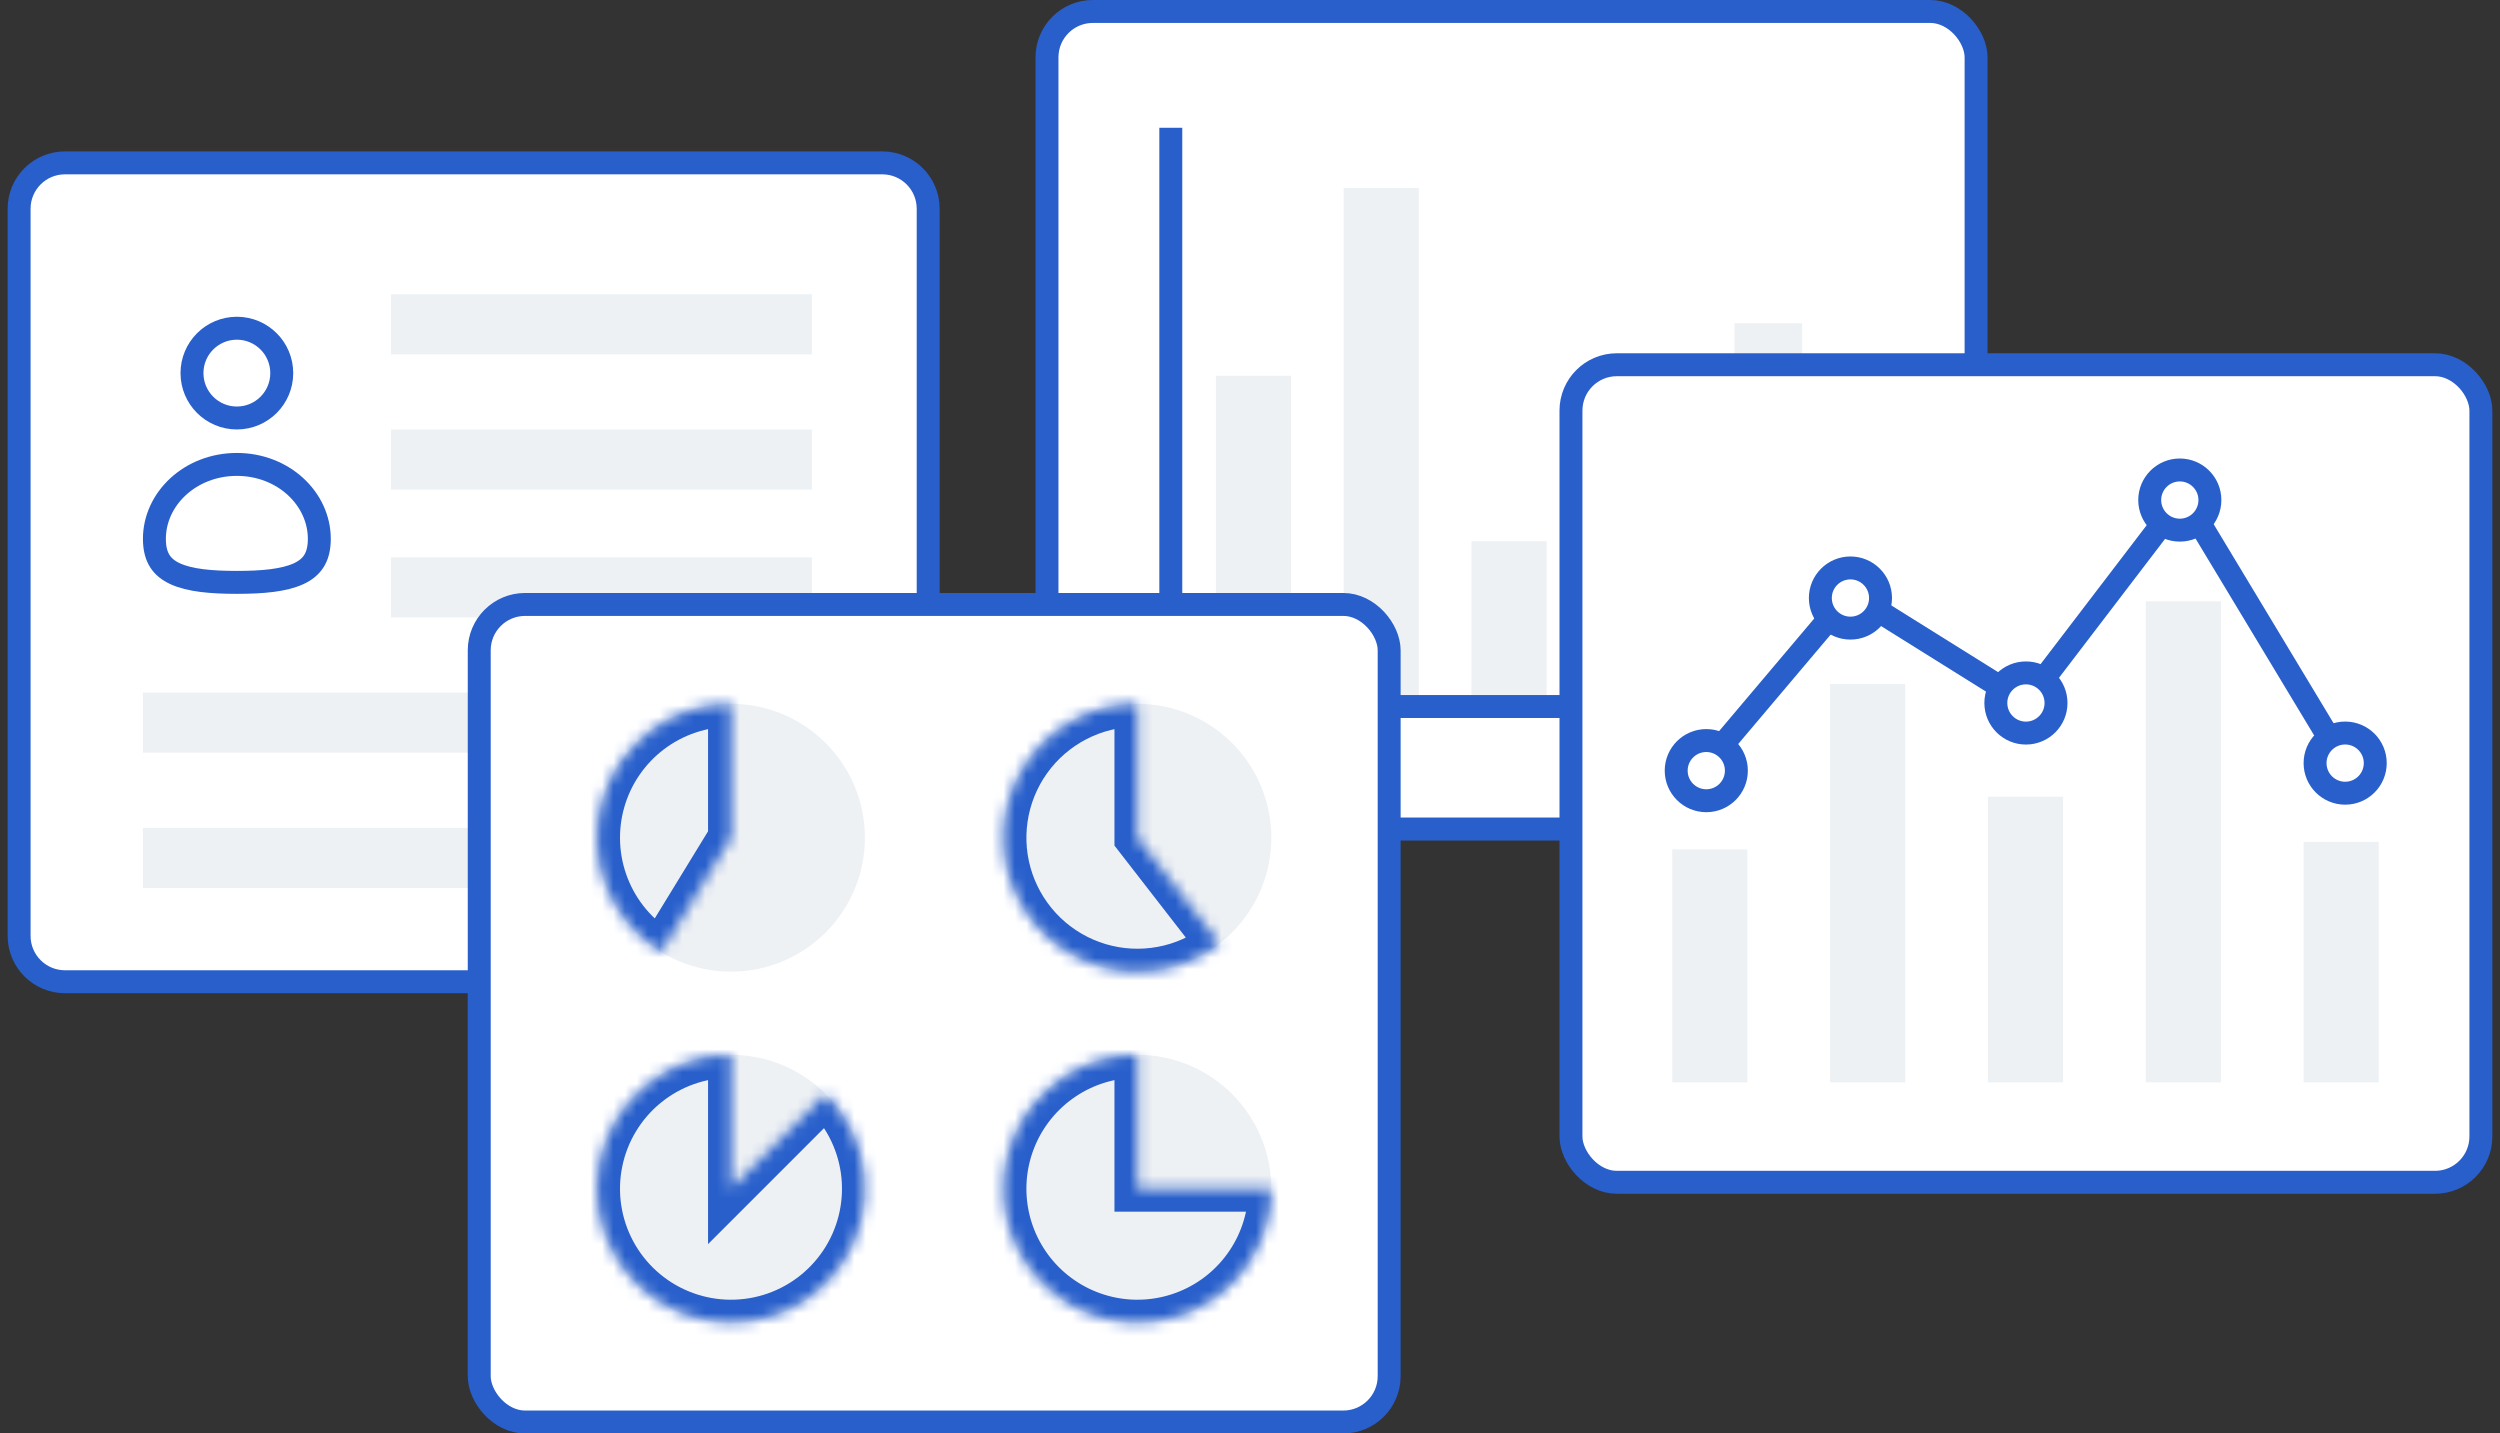
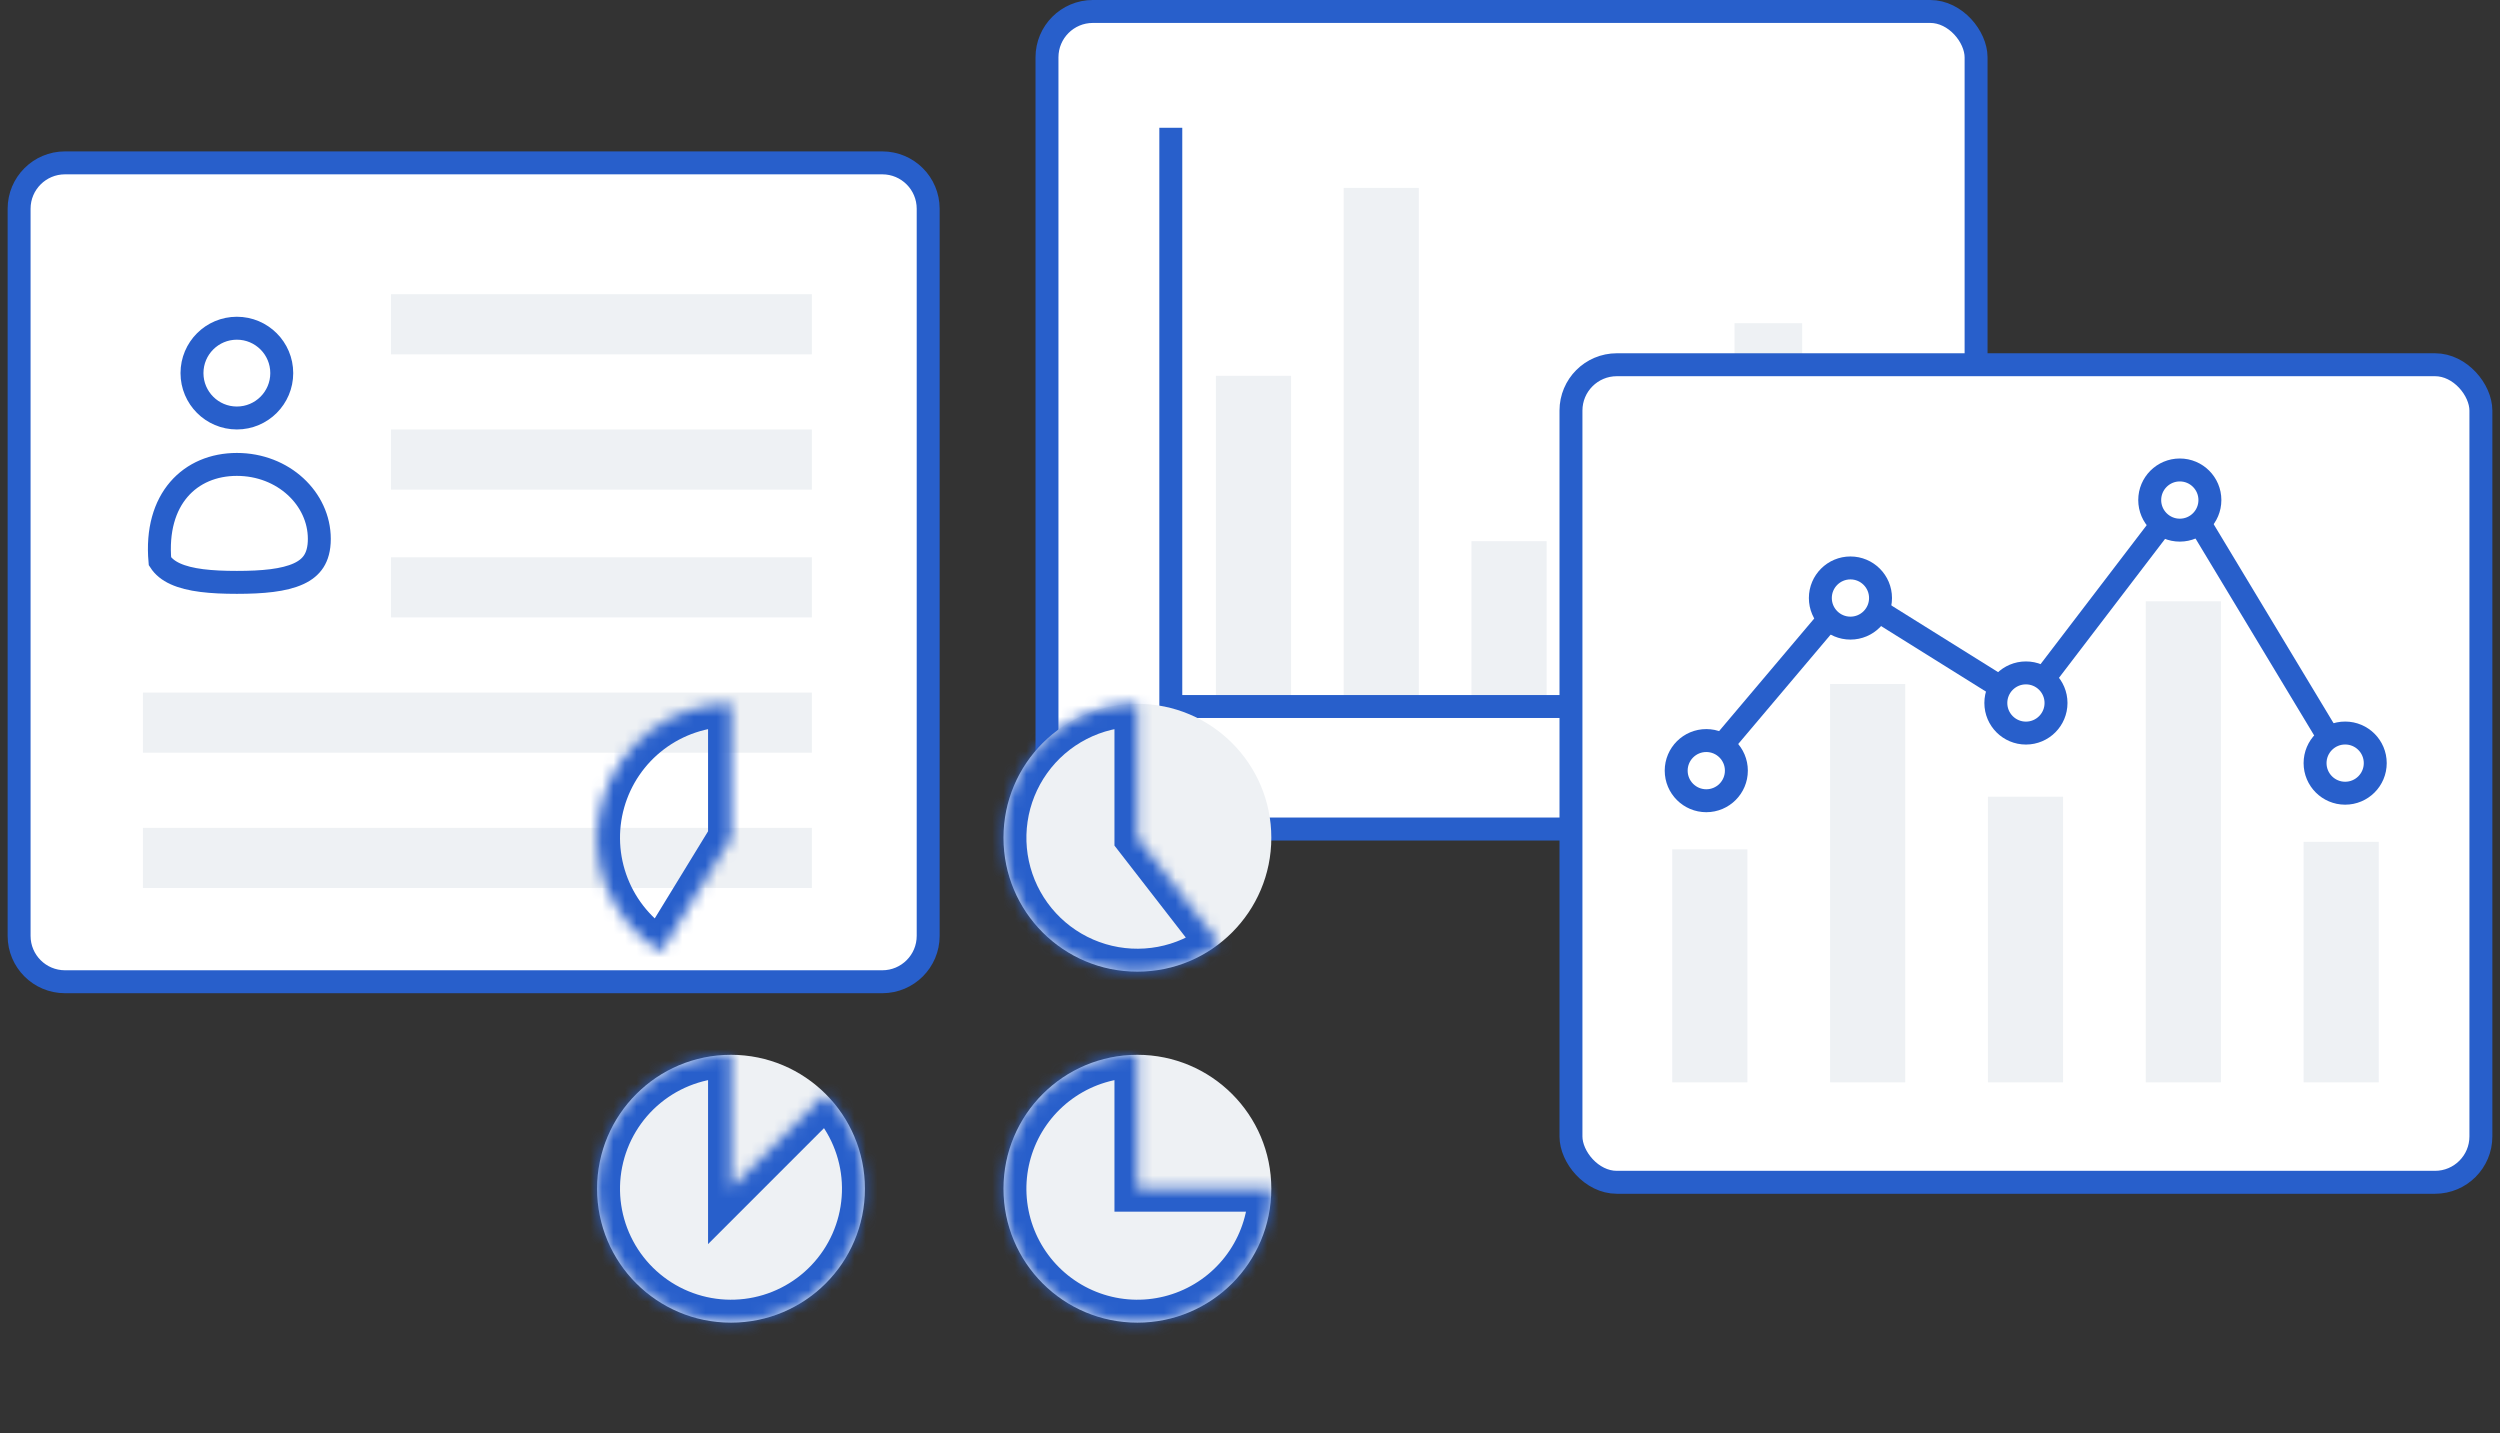
<svg xmlns="http://www.w3.org/2000/svg" width="218" height="125" viewBox="0 0 218 125" fill="none">
  <rect x="0" y="0" width="218" height="125" fill="#333333" stroke="none" />
  <path d="M5.666 14.202H76.937C79.146 14.202 80.937 15.993 80.937 18.202V81.608C80.937 83.817 79.146 85.608 76.937 85.608H5.666C3.457 85.608 1.666 83.817 1.666 81.608V18.202C1.666 15.993 3.457 14.202 5.666 14.202Z" fill="white" stroke="#285FCB" stroke-width="2" />
  <circle cx="20.655" cy="32.535" r="3.914" fill="white" stroke="#285FCB" stroke-width="2" />
-   <path d="M20.654 40.497C24.71 40.497 27.844 43.487 27.845 46.993C27.845 47.878 27.65 48.496 27.36 48.946C27.07 49.396 26.636 49.754 26.029 50.032C24.764 50.612 22.915 50.783 20.654 50.783C18.393 50.783 16.544 50.612 15.279 50.032C14.672 49.754 14.238 49.396 13.948 48.946C13.658 48.496 13.464 47.877 13.464 46.993C13.464 43.487 16.598 40.497 20.654 40.497Z" fill="white" stroke="#285FCB" stroke-width="2" />
+   <path d="M20.654 40.497C24.71 40.497 27.844 43.487 27.845 46.993C27.845 47.878 27.65 48.496 27.36 48.946C27.07 49.396 26.636 49.754 26.029 50.032C24.764 50.612 22.915 50.783 20.654 50.783C18.393 50.783 16.544 50.612 15.279 50.032C14.672 49.754 14.238 49.396 13.948 48.946C13.464 43.487 16.598 40.497 20.654 40.497Z" fill="white" stroke="#285FCB" stroke-width="2" />
  <rect x="34.092" y="25.655" width="36.703" height="5.243" fill="#EEF1F4" />
  <rect x="34.092" y="37.452" width="36.703" height="5.243" fill="#EEF1F4" />
  <rect x="34.092" y="48.594" width="36.703" height="5.243" fill="#EEF1F4" />
  <rect x="12.464" y="60.392" width="58.331" height="5.243" fill="#EEF1F4" />
  <rect x="12.464" y="72.189" width="58.331" height="5.243" fill="#EEF1F4" />
  <rect x="91.297" y="1" width="81.017" height="71.292" rx="4" fill="white" stroke="#285FCB" stroke-width="2" />
  <rect x="106.027" y="60.953" width="28.183" height="6.554" transform="rotate(-90 106.027 60.953)" fill="#EEF1F4" />
  <rect x="128.311" y="60.953" width="13.764" height="6.554" transform="rotate(-90 128.311 60.953)" fill="#EEF1F4" />
  <rect x="117.169" y="60.953" width="44.568" height="6.554" transform="rotate(-90 117.169 60.953)" fill="#EEF1F4" />
  <rect x="139.453" y="60.953" width="24.906" height="6.554" transform="rotate(-90 139.453 60.953)" fill="#EEF1F4" />
  <rect x="151.25" y="60.953" width="32.77" height="5.899" transform="rotate(-90 151.25 60.953)" fill="#EEF1F4" />
  <path d="M102.094 11.142V61.608H160.426" stroke="#285FCB" stroke-width="2" />
-   <rect x="41.789" y="52.708" width="79.346" height="71.292" rx="4" fill="white" stroke="#285FCB" stroke-width="2" />
  <ellipse cx="63.743" cy="103.657" rx="11.678" ry="11.678" transform="rotate(-90 63.743 103.657)" fill="#EEF1F4" />
-   <ellipse cx="63.743" cy="73.051" rx="11.678" ry="11.678" transform="rotate(-90 63.743 73.051)" fill="#EEF1F4" />
  <mask id="path-19-inside-1_2689_8154" fill="white">
    <path d="M63.743 91.979C61.041 91.979 58.422 92.916 56.334 94.63C54.245 96.344 52.816 98.729 52.289 101.379C51.761 104.029 52.169 106.779 53.443 109.162C54.717 111.545 56.777 113.413 59.273 114.446C61.77 115.48 64.547 115.617 67.133 114.833C69.718 114.048 71.952 112.392 73.453 110.145C74.954 107.899 75.629 105.201 75.365 102.512C75.1 99.824 73.911 97.31 72 95.399L63.743 103.657L63.743 91.979Z" />
  </mask>
  <path d="M63.743 91.979C61.041 91.979 58.422 92.916 56.334 94.63C54.245 96.344 52.816 98.729 52.289 101.379C51.761 104.029 52.169 106.779 53.443 109.162C54.717 111.545 56.777 113.413 59.273 114.446C61.77 115.48 64.547 115.617 67.133 114.833C69.718 114.048 71.952 112.392 73.453 110.145C74.954 107.899 75.629 105.201 75.365 102.512C75.1 99.824 73.911 97.31 72 95.399L63.743 103.657L63.743 91.979Z" stroke="#285FCB" stroke-width="4" mask="url(#path-19-inside-1_2689_8154)" />
  <ellipse cx="99.181" cy="73.051" rx="11.678" ry="11.678" transform="rotate(-90 99.181 73.051)" fill="#EEF1F4" />
  <ellipse cx="99.181" cy="103.657" rx="11.678" ry="11.678" transform="rotate(-90 99.181 103.657)" fill="#EEF1F4" />
  <mask id="path-22-inside-2_2689_8154" fill="white">
    <path d="M99.181 91.979C96.871 91.979 94.613 92.664 92.693 93.947C90.772 95.23 89.275 97.054 88.391 99.188C87.507 101.322 87.276 103.67 87.727 105.935C88.177 108.201 89.29 110.282 90.923 111.915C92.556 113.548 94.637 114.66 96.903 115.111C99.168 115.562 101.516 115.33 103.65 114.446C105.784 113.563 107.608 112.066 108.891 110.145C110.174 108.225 110.859 105.967 110.859 103.657L99.181 103.657L99.181 91.979Z" />
  </mask>
  <path d="M99.181 91.979C96.871 91.979 94.613 92.664 92.693 93.947C90.772 95.23 89.275 97.054 88.391 99.188C87.507 101.322 87.276 103.67 87.727 105.935C88.177 108.201 89.29 110.282 90.923 111.915C92.556 113.548 94.637 114.66 96.903 115.111C99.168 115.562 101.516 115.33 103.65 114.446C105.784 113.563 107.608 112.066 108.891 110.145C110.174 108.225 110.859 105.967 110.859 103.657L99.181 103.657L99.181 91.979Z" stroke="#285FCB" stroke-width="4" mask="url(#path-22-inside-2_2689_8154)" />
  <mask id="path-23-inside-3_2689_8154" fill="white">
    <path d="M63.743 61.373C61.197 61.373 58.722 62.204 56.692 63.741C54.663 65.278 53.192 67.435 52.502 69.885C51.812 72.335 51.941 74.943 52.87 77.313C53.799 79.683 55.476 81.684 57.647 83.013L63.743 73.051L63.743 61.373Z" />
  </mask>
  <path d="M63.743 61.373C61.197 61.373 58.722 62.204 56.692 63.741C54.663 65.278 53.192 67.435 52.502 69.885C51.812 72.335 51.941 74.943 52.87 77.313C53.799 79.683 55.476 81.684 57.647 83.013L63.743 73.051L63.743 61.373Z" stroke="#285FCB" stroke-width="4" mask="url(#path-23-inside-3_2689_8154)" />
  <mask id="path-24-inside-4_2689_8154" fill="white">
    <path d="M99.181 61.373C97.322 61.373 95.491 61.816 93.838 62.667C92.185 63.517 90.76 64.749 89.679 66.261C88.599 67.774 87.894 69.522 87.625 71.361C87.356 73.2 87.53 75.076 88.132 76.835C88.734 78.593 89.748 80.182 91.087 81.47C92.427 82.758 94.055 83.708 95.836 84.24C97.616 84.772 99.498 84.872 101.325 84.531C103.152 84.19 104.871 83.417 106.34 82.278L99.181 73.051L99.181 61.373Z" />
  </mask>
  <path d="M99.181 61.373C97.322 61.373 95.491 61.816 93.838 62.667C92.185 63.517 90.76 64.749 89.679 66.261C88.599 67.774 87.894 69.522 87.625 71.361C87.356 73.2 87.53 75.076 88.132 76.835C88.734 78.593 89.748 80.182 91.087 81.47C92.427 82.758 94.055 83.708 95.836 84.24C97.616 84.772 99.498 84.872 101.325 84.531C103.152 84.19 104.871 83.417 106.34 82.278L99.181 73.051L99.181 61.373Z" stroke="#285FCB" stroke-width="4" mask="url(#path-24-inside-4_2689_8154)" />
  <rect x="136.988" y="31.805" width="79.346" height="71.292" rx="4" fill="white" stroke="#285FCB" stroke-width="2" />
  <path d="M148.768 66.646L161.358 51.746L176.623 61.282L190.387 43.258L204.478 66.646" stroke="#285FCB" stroke-width="2" />
  <circle cx="161.358" cy="52.148" r="2.624" fill="white" stroke="#285FCB" stroke-width="2" />
  <circle cx="148.788" cy="67.2" r="2.624" fill="white" stroke="#285FCB" stroke-width="2" />
  <circle cx="190.079" cy="43.605" r="2.624" fill="white" stroke="#285FCB" stroke-width="2" />
  <circle cx="176.661" cy="61.301" r="2.624" fill="white" stroke="#285FCB" stroke-width="2" />
  <circle cx="204.498" cy="66.544" r="2.624" fill="white" stroke="#285FCB" stroke-width="2" />
  <rect x="159.583" y="94.38" width="34.737" height="6.554" transform="rotate(-90 159.583 94.38)" fill="#EEF1F4" />
  <rect x="173.346" y="94.38" width="24.906" height="6.554" transform="rotate(-90 173.346 94.38)" fill="#EEF1F4" />
  <rect x="200.874" y="94.38" width="20.973" height="6.554" transform="rotate(-90 200.874 94.38)" fill="#EEF1F4" />
  <rect x="145.819" y="94.38" width="20.318" height="6.554" transform="rotate(-90 145.819 94.38)" fill="#EEF1F4" />
  <rect x="187.11" y="94.38" width="41.946" height="6.554" transform="rotate(-90 187.11 94.38)" fill="#EEF1F4" />
</svg>